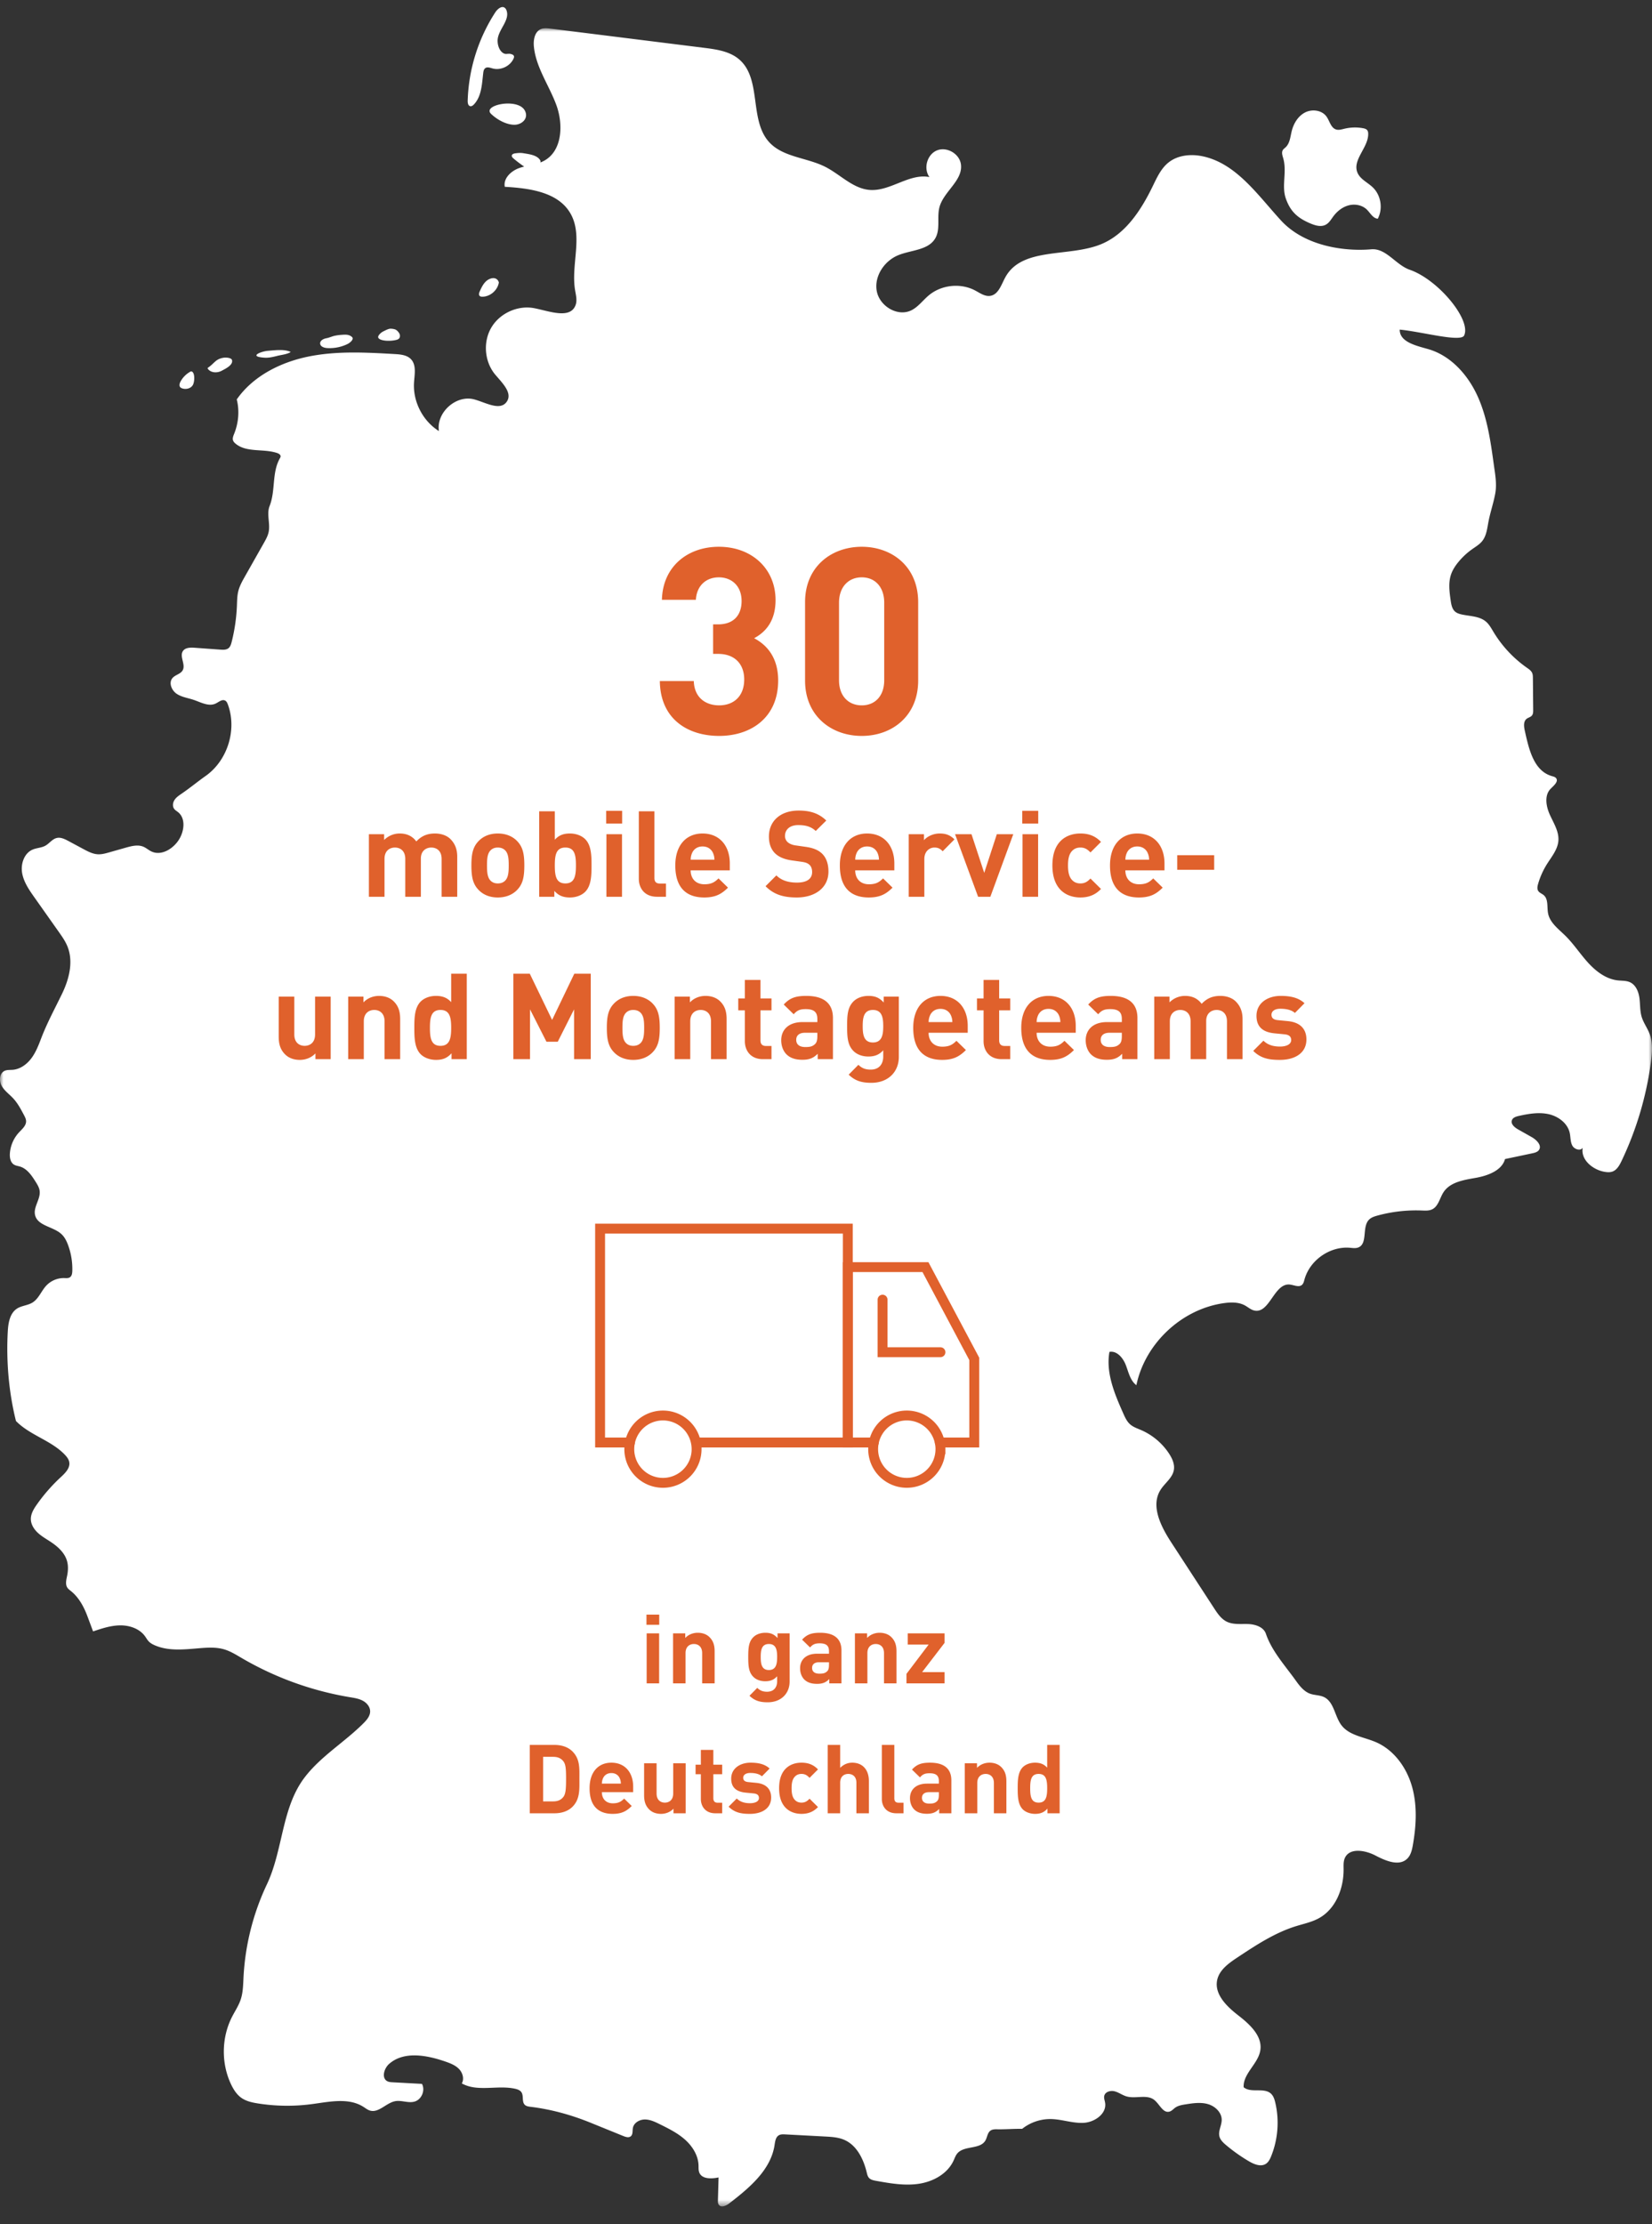
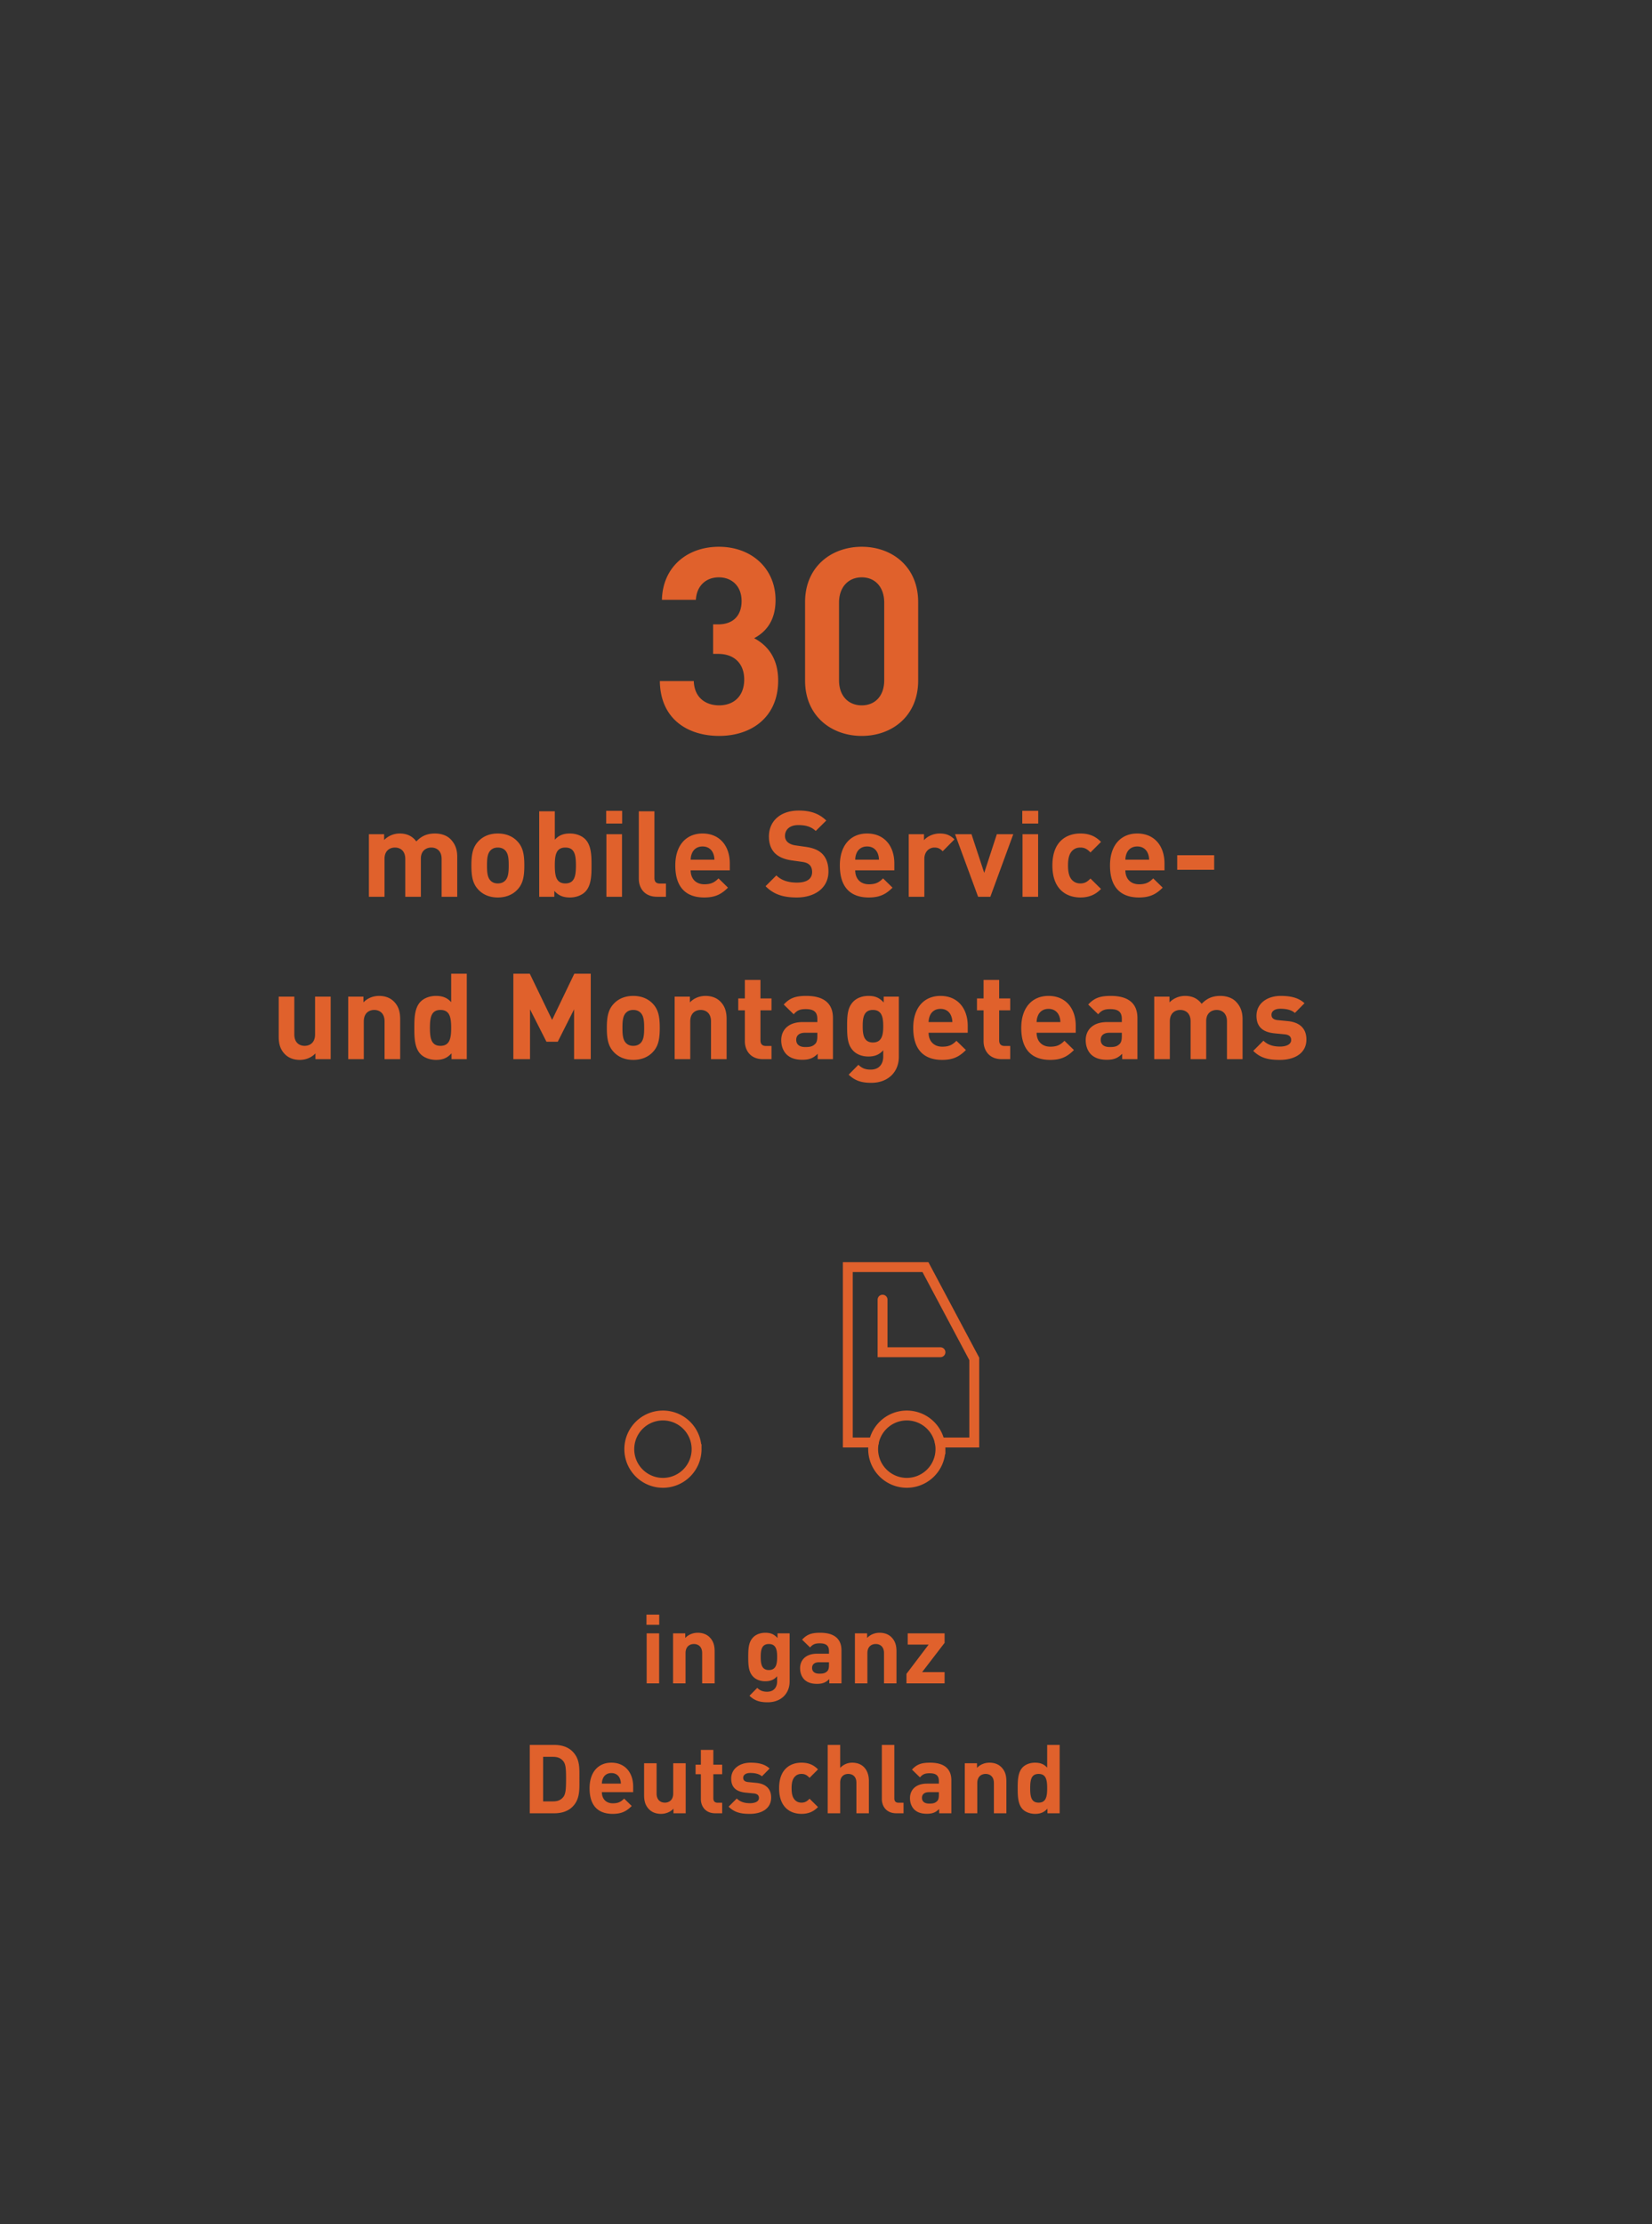
<svg xmlns="http://www.w3.org/2000/svg" xmlns:xlink="http://www.w3.org/1999/xlink" width="234" height="315" viewBox="0 0 234 315">
  <rect x="0" y="0" width="234" height="315" fill="#333333" stroke="none" />
  <defs>
    <path id="9nis0jqrqa" d="M0 0h234v308.469H0z" />
  </defs>
  <g fill="none" fill-rule="evenodd">
    <g transform="translate(0 4)">
      <mask id="2ovmpgml7b" fill="#fff">
        <use xlink:href="#9nis0jqrqa" />
      </mask>
-       <path d="M33.536 52.566c2.328-3.334 6.242-5.286 10.227-6.085 3.986-.798 8.097-.57 12.155-.338.825.047 1.734.132 2.3.734.781.83.503 2.146.428 3.284-.178 2.703 1.23 5.453 3.526 6.887-.406-2.618 2.42-5.166 4.98-4.49 1.626.431 3.708 1.712 4.641.311.836-1.253-.688-2.67-1.654-3.827-1.52-1.821-1.746-4.614-.54-6.657 1.207-2.043 3.76-3.191 6.088-2.737 2.114.413 5.063 1.592 5.835-.42.262-.682.051-1.44-.067-2.161-.6-3.641 1.19-7.72-.686-10.896-1.768-2.993-5.8-3.517-9.268-3.717-.231-1.197.896-2.25 2.045-2.654 1.15-.405 2.426-.445 3.5-1.02 2.61-1.393 2.774-5.155 1.748-7.931s-2.882-5.303-3.17-8.248c-.094-.946.106-2.096.977-2.473.429-.186.918-.128 1.38-.073L99.73 2.772c1.773.222 3.661.493 5.007 1.67 3.172 2.775 1.368 8.528 4.187 11.66 1.96 2.175 5.327 2.196 7.943 3.51 2.141 1.077 3.924 3.091 6.313 3.284 2.916.235 5.604-2.387 8.474-1.82-.895-1.213-.333-3.21 1.064-3.777 1.397-.567 3.19.473 3.393 1.968.311 2.292-2.438 3.832-3.038 6.065-.387 1.443.155 3.103-.585 4.4-.978 1.713-3.408 1.661-5.235 2.401-1.99.805-3.453 2.987-3.061 5.097.391 2.111 2.918 3.656 4.856 2.735 1-.475 1.669-1.435 2.52-2.144 1.79-1.493 4.497-1.775 6.556-.684.686.364 1.384.88 2.15.76 1.16-.184 1.562-1.596 2.127-2.628 2.37-4.331 8.941-2.816 13.517-4.665 3.495-1.413 5.718-4.846 7.364-8.239.59-1.216 1.171-2.5 2.224-3.345 1.325-1.064 3.187-1.236 4.848-.886 4.763 1.005 7.798 5.495 11.091 9.083 3.293 3.587 8.823 4.427 12.796 4.089 2.112-.18 3.458 2.21 5.46 2.904 3.992 1.384 8.716 7.054 7.695 9.289-.434 1.03-6.086-.545-9.13-.818-.018 1.763 2.325 2.271 4.018 2.755 3.2.913 5.635 3.635 7.01 6.668 1.375 3.033 1.844 6.385 2.298 9.685.189 1.365.453 2.734.207 4.09-.245 1.356-.707 2.665-.964 4.02-.18.951-.282 1.976-.887 2.732-.377.471-.911.785-1.405 1.133a10.066 10.066 0 0 0-1.95 1.808c-.45.545-.849 1.147-1.07 1.82-.386 1.166-.216 2.434-.04 3.65.081.568.189 1.186.618 1.566.267.237.623.344.972.419 1.171.25 2.488.23 3.402 1.005.46.39.754.937 1.066 1.454 1.203 2 2.83 3.742 4.74 5.08.29.203.6.414.743.737.098.226.102.481.105.728l.041 4.51c.003.278-.003.582-.182.795-.19.23-.523.283-.756.47-.465.373-.38 1.092-.25 1.675.584 2.633 1.267 5.71 3.863 6.439.203.057.425.111.56.273.403.484-.322 1.065-.763 1.513-.918.933-.65 2.493-.108 3.685.54 1.192 1.31 2.38 1.205 3.684-.1 1.243-.97 2.263-1.63 3.32a11.043 11.043 0 0 0-1.24 2.774c-.096.33-.17.709.012 1 .173.277.518.383.768.592.701.585.456 1.693.63 2.59.255 1.317 1.45 2.194 2.41 3.132 1.197 1.172 2.116 2.598 3.243 3.839 1.126 1.241 2.556 2.335 4.221 2.52.585.066 1.2.021 1.734.267.818.377 1.207 1.328 1.33 2.22.123.892.059 1.815.318 2.677.259.856.818 1.59 1.132 2.428.471 1.259.358 2.654.18 3.986a47 47 0 0 1-4.163 14.003c-.295.616-.663 1.281-1.309 1.503-.336.115-.705.09-1.057.034-1.7-.275-3.447-1.718-3.131-3.412-.338.508-1.199.216-1.481-.324-.283-.541-.228-1.19-.361-1.785-.308-1.38-1.628-2.354-3.007-2.655-1.38-.301-2.815-.052-4.194.252-.395.088-.848.23-.988.61-.2.54.386 1.026.888 1.31l1.897 1.069c.696.391 1.5 1.18 1.046 1.837-.207.3-.598.397-.955.472l-3.852.812c-.447 1.648-2.482 2.368-4.163 2.665-1.68.297-3.6.59-4.54 2.016-.547.832-.725 2.01-1.622 2.442-.444.215-.962.183-1.455.163-2.119-.083-4.25.161-6.295.72-.434.12-.883.264-1.197.586-1.021 1.048-.144 3.374-1.5 3.924-.378.153-.803.082-1.21.048-2.825-.235-5.676 1.76-6.425 4.498-.074.273-.141.572-.356.758-.462.4-1.157-.004-1.768-.051-2.185-.17-2.822 4.145-4.966 3.686-.5-.106-.894-.476-1.341-.722-.898-.492-1.986-.468-3-.324-5.968.843-11.154 5.71-12.378 11.616-.87-.646-1.104-1.82-1.491-2.834s-1.26-2.078-2.326-1.88c-.526 2.98.732 5.954 1.962 8.718.248.558.509 1.134.965 1.538.443.392 1.023.582 1.566.817a9.045 9.045 0 0 1 3.973 3.363c.442.684.801 1.491.659 2.294-.2 1.133-1.297 1.856-1.903 2.835-1.408 2.271.076 5.174 1.534 7.414l6.068 9.321c.48.737.996 1.507 1.782 1.898.919.457 2.003.304 3.028.341 1.025.037 2.204.415 2.533 1.386.833 2.457 2.72 4.51 4.229 6.62.543.762 1.155 1.549 2.034 1.864.632.226 1.345.184 1.952.47 1.45.687 1.516 2.734 2.494 4.007 1.116 1.453 3.18 1.653 4.862 2.378 2.561 1.103 4.351 3.592 5.115 6.276.765 2.683.61 5.55.126 8.298-.122.692-.287 1.424-.785 1.92-1.153 1.147-3.073.317-4.515-.435-1.442-.752-3.646-1.14-4.326.338-.226.492-.188 1.058-.184 1.6.021 2.714-1.106 5.614-3.479 6.93-1.015.564-2.173.799-3.282 1.144-3.02.94-5.7 2.713-8.336 4.463-1.21.804-2.52 1.75-2.814 3.175-.413 2.006 1.365 3.732 2.983 4.986 1.617 1.254 3.434 2.903 3.134 4.928-.287 1.93-2.462 3.305-2.364 5.252 1.04.88 2.886-.015 3.878.918.348.328.498.81.606 1.276.585 2.505.376 5.19-.588 7.576-.164.404-.364.819-.725 1.062-.714.483-1.676.092-2.42-.345a23.669 23.669 0 0 1-3.243-2.295c-.402-.338-.813-.722-.94-1.232-.19-.766.317-1.534.324-2.323.009-1.071-.935-1.96-1.965-2.252-1.03-.292-2.127-.124-3.184.045-.498.08-1.016.167-1.428.459-.27.19-.493.468-.811.56-.926.272-1.412-1.06-2.171-1.655-1.06-.831-2.642-.118-3.933-.499-.578-.17-1.075-.556-1.657-.712-.582-.156-1.35.047-1.486.634-.075.32.064.647.118.972.259 1.548-1.468 2.767-3.034 2.852-1.566.085-3.096-.514-4.664-.535a6.423 6.423 0 0 0-4.051 1.386c-1.159-.021-2.347.084-3.506.063-.34-.007-.706-.005-.983.193-.433.31-.45.943-.72 1.402-.763 1.293-3.01.676-3.976 1.826-.251.3-.376.682-.541 1.036-.864 1.854-2.88 2.954-4.9 3.26-2.02.305-4.075-.059-6.086-.421-.355-.064-.737-.143-.98-.41-.193-.215-.26-.51-.327-.791-.453-1.878-1.402-3.826-3.171-4.597-.854-.372-1.808-.426-2.738-.476l-5.638-.3c-.307-.016-.634-.027-.899.127-.456.267-.527.881-.607 1.404-.543 3.53-3.584 6.057-6.411 8.237-.444.342-1.154.655-1.482.201-.135-.185-.133-.433-.127-.662l.09-3.211c-1.009.216-2.37.256-2.737-.71-.12-.313-.09-.662-.1-.999-.045-1.404-.853-2.697-1.9-3.633-1.047-.936-2.323-1.57-3.582-2.193-.67-.332-1.37-.67-2.116-.671-.747 0-1.551.45-1.696 1.182-.083.42.022.94-.313 1.204-.286.223-.7.096-1.035-.04l-4.66-1.893c-2.72-1.104-5.564-1.892-8.478-2.247-.296-.036-.616-.078-.83-.286-.447-.436-.128-1.254-.473-1.775-.197-.296-.564-.424-.911-.501-2.492-.554-5.313.496-7.538-.756.377-.649.116-1.519-.41-2.054-.525-.536-1.254-.811-1.963-1.055-2.628-.906-5.853-1.491-7.93.358-.721.643-1.1 2.005-.24 2.447.226.116.488.132.742.146l4.158.226c.501.916-.053 2.232-1.058 2.511-.878.245-1.819-.221-2.717-.062-1.292.23-2.344 1.71-3.6 1.327-.335-.102-.615-.33-.91-.518-2.109-1.348-4.844-.718-7.324-.39a26.523 26.523 0 0 1-7.611-.094c-.83-.13-1.682-.313-2.368-.8-.663-.47-1.111-1.185-1.459-1.92-1.409-2.98-1.354-6.612.144-9.547.412-.807.928-1.568 1.218-2.427.345-1.017.354-2.112.408-3.186a35.012 35.012 0 0 1 3.306-13.137c2.333-4.93 2.06-10.875 5.383-15.199 2.3-2.992 5.659-4.97 8.32-7.647.46-.462.926-1.011.926-1.663 0-.64-.47-1.202-1.033-1.505-.562-.304-1.208-.4-1.838-.505a45.073 45.073 0 0 1-15.327-5.548c-.802-.47-1.602-.97-2.494-1.23-1.065-.31-2.197-.261-3.303-.173-2.212.178-4.544.485-6.569-.425-.28-.127-.557-.28-.773-.5-.224-.225-.374-.512-.562-.769-.78-1.066-2.175-1.538-3.495-1.527-1.32.01-2.598.435-3.85.856l-.78-2.093c-.51-1.372-1.222-2.714-2.364-3.627-.18-.145-.372-.284-.5-.477-.316-.48-.148-1.113-.034-1.677.141-.696.18-1.427-.016-2.109-.335-1.164-1.304-2.032-2.313-2.7-.621-.412-1.28-.777-1.824-1.285-.545-.508-.977-1.193-.984-1.938-.008-.759.416-1.448.853-2.069a24.547 24.547 0 0 1 3.39-3.872c.624-.577 1.341-1.286 1.199-2.123-.069-.4-.33-.74-.609-1.034-1.939-2.054-4.974-2.77-6.942-4.795-1.018-4.1-1.386-8.42-1.16-12.64.066-1.223.283-2.618 1.314-3.28.659-.424 1.514-.44 2.182-.85.885-.541 1.249-1.636 1.956-2.398a3.404 3.404 0 0 1 2.547-1.073c.276.007.576.042.804-.112.278-.187.33-.569.34-.903a9.81 9.81 0 0 0-.584-3.614c-.214-.586-.493-1.167-.95-1.592-1.162-1.085-3.383-1.154-3.743-2.703-.268-1.153.811-2.268.648-3.44-.065-.466-.321-.88-.571-1.277-.559-.888-1.2-1.841-2.201-2.148-.293-.09-.61-.12-.87-.283-.495-.31-.612-.983-.573-1.566a4.897 4.897 0 0 1 1.292-2.99c.445-.478 1.03-.962 1.003-1.614-.012-.292-.15-.56-.287-.819-.445-.845-.897-1.702-1.549-2.4-.548-.588-1.236-1.065-1.624-1.77-.388-.703-.318-1.766.409-2.11.354-.167.766-.121 1.156-.153 1.057-.086 1.994-.769 2.633-1.617s1.026-1.855 1.404-2.847c.829-2.17 1.934-4.202 2.947-6.293 1.013-2.09 1.644-4.568.77-6.72-.303-.748-.773-1.414-1.238-2.072l-3.432-4.859c-.753-1.064-1.525-2.176-1.747-3.461-.221-1.285.28-2.795 1.475-3.313.58-.25 1.252-.247 1.805-.551.577-.317.981-.947 1.621-1.097.565-.133 1.135.15 1.647.424l2.15 1.153c.633.34 1.293.687 2.011.728.551.032 1.095-.12 1.626-.27l2.361-.67c.815-.23 1.707-.458 2.485-.126.398.17.726.472 1.115.66 1.421.687 3.133-.375 3.952-1.725.723-1.193.928-2.946-.152-3.826-.192-.156-.417-.278-.563-.477-.263-.357-.193-.877.047-1.25s.617-.632.984-.88c1.16-.788 2.287-1.722 3.432-2.53 3.102-2.187 4.46-6.553 3.146-10.115-.079-.213-.178-.437-.374-.548-.43-.245-.907.194-1.353.409-.973.47-2.08-.164-3.102-.513-.817-.279-1.713-.385-2.429-.869-.716-.483-1.152-1.556-.596-2.218.396-.47 1.148-.568 1.45-1.104.459-.813-.48-1.942.033-2.721.333-.505 1.054-.516 1.656-.473l3.66.265c.394.028.828.045 1.138-.2.267-.21.371-.56.454-.89.424-1.678.673-3.4.744-5.13.028-.689.028-1.386.194-2.056.186-.75.57-1.434.952-2.107l2.657-4.697c.286-.505.577-1.022.693-1.592.245-1.207-.318-2.52.134-3.667.864-2.193.294-4.703 1.454-6.754.047-.082.096-.168.102-.263.016-.25-.257-.412-.495-.492-1.938-.65-4.332-.016-5.895-1.333-.145-.122-.283-.266-.344-.446-.105-.31.038-.645.16-.95.617-1.538.767-3.249.366-4.858" fill="#FFF" mask="url(#2ovmpgml7b)" />
    </g>
-     <path d="M181.747 22.354c-.108-.36-.236-.77-.044-1.092.098-.166.266-.276.406-.409.597-.564.66-1.472.855-2.27.267-1.089.898-2.141 1.894-2.654.997-.513 2.376-.336 3.032.574.457.634.615 1.603 1.362 1.835.382.119.79-.012 1.177-.105a6.376 6.376 0 0 1 2.635-.075c.225.041.467.107.605.289.104.138.13.32.133.493.037 1.954-2.262 3.68-1.532 5.491.383.948 1.444 1.397 2.18 2.104 1.162 1.114 1.464 3.021.706 4.44-.686-.053-1.051-.806-1.542-1.289-.655-.643-1.673-.837-2.561-.609-.889.228-1.65.834-2.196 1.57-.311.42-.58.901-1.035 1.158-.762.431-1.71.072-2.507-.291-1.66-.756-2.583-1.682-3.188-3.415-.626-1.794.203-3.808-.38-5.745M71.705 7.64c-.607.013-1.203-.768-1.221-1.837-.026-1.541 1.785-2.874 1.264-4.325a.79.79 0 0 0-.241-.365c-.45-.347-1.05.173-1.36.65a24.386 24.386 0 0 0-3.901 12.5c-.01.313.059.72.366.776.197.036.38-.104.518-.25 1.084-1.138 1.133-2.873 1.316-4.436.03-.258.082-.544.29-.698.292-.216.695-.054 1.045.04 1.142.308 2.462-.31 2.959-1.384.055-.12.101-.258.053-.382-.064-.167-.265-.228-.436-.281-.207-.064-.538-.01-.652-.008M69.565 16.135c.826.788 2.086 1.509 3.257 1.534 1.065.022 2.117-.88 1.52-2.008-.978-1.852-6.104-.79-4.777.474M74.116 21.694c-.38-.064-.77-.029-1.152.025-.196.027-.431.104-.468.299-.033.172.113.322.247.434.439.37.895.718 1.365 1.045.35.243.731.481 1.156.5.676.029 1.488-.875 1.258-1.286-.421-.751-1.557-.874-2.406-1.017M69.27 39.545c-.668.32-1.035 1.076-1.332 1.756-.083.19-.146.43-.012.588.102.119.277.138.433.134 1.103-.032 2.121-.92 2.302-2.01-.072-.36-.502-.893-1.39-.468M55.331 46.55c-.326.008-.692.214-1.05.389-.358.174-.804.624-.703.875.2.497 1.737.55 2.588.315a.776.776 0 0 0 .334-.166c.207-.197.188-.55.034-.79-.153-.24-.373-.476-.65-.545a2.247 2.247 0 0 0-.553-.077M47.31 47.576c-.407.11-.68.25-1.095.328-.414.076-.898.336-.867.756.032.427.56.607.988.633a5.827 5.827 0 0 0 2.87-.562c.399-.192.981-.702.654-1-.441-.402-.926-.343-1.522-.307a6.394 6.394 0 0 0-1.029.152M37.465 50.656c.414.028.825-.03 1.232-.118.201-.043.401-.093.6-.143.6-.15 1.366-.212 1.882-.543-.84-.437-2.273-.245-3.203-.173-1.013.08-2.856.824-.511.977M31.675 50.661c-1.152.19-1.236.731-2.194 1.4-.027.018-.055.039-.064.069-.015.043.012.09.04.125.434.562 1.316.59 1.942.255.626-.335 1.642-.83 1.464-1.518-.084-.328-.855-.386-1.188-.331M27.023 52.603a3.506 3.506 0 0 0-1.449 1.428c-.138.255-.233.6-.037.813a.635.635 0 0 0 .255.152c.56.203 1.285.017 1.55-.517.265-.534.274-1.943-.319-1.876" fill="#FFF" />
    <path d="M110.224 96.378c0-3.182-1.517-4.995-3.404-5.994 1.739-.925 3.034-2.553 3.034-5.402 0-4.44-3.367-7.548-8.029-7.548-4.44 0-7.955 2.812-8.066 7.511h4.81c.111-1.998 1.443-3.182 3.256-3.182 1.739 0 3.219 1.147 3.219 3.367 0 1.85-.999 3.293-3.33 3.293h-.703v4.181h.703c2.368 0 3.7 1.443 3.7 3.626 0 2.368-1.48 3.663-3.552 3.663-1.887 0-3.515-1.073-3.589-3.441h-4.81c.074 5.513 4.107 7.77 8.399 7.77 4.514 0 8.362-2.59 8.362-7.844zM130.056 96.378v-11.1c0-5.032-3.7-7.844-7.992-7.844s-8.029 2.812-8.029 7.844v11.1c0 5.032 3.737 7.844 8.029 7.844s7.992-2.812 7.992-7.844zm-4.81-.037c0 2.22-1.295 3.552-3.182 3.552s-3.219-1.332-3.219-3.552V85.352c0-2.22 1.332-3.589 3.219-3.589 1.887 0 3.182 1.369 3.182 3.589v10.989zM64.766 127v-5.661c0-.969-.256-1.802-.97-2.516-.492-.493-1.291-.782-2.175-.782-1.105 0-1.904.34-2.653 1.122-.56-.765-1.36-1.122-2.346-1.122a3.1 3.1 0 0 0-2.21.918v-.816h-2.158V127h2.21v-5.355c0-1.207.782-1.615 1.479-1.615.697 0 1.462.408 1.462 1.615V127h2.21v-5.406c0-1.156.798-1.564 1.478-1.564.697 0 1.462.408 1.462 1.615V127h2.21zM74.269 122.563c0-1.598-.205-2.601-1.004-3.434-.543-.578-1.445-1.088-2.754-1.088-1.308 0-2.192.51-2.736 1.088-.8.833-1.004 1.836-1.004 3.434 0 1.615.204 2.618 1.004 3.451.543.578 1.427 1.088 2.736 1.088 1.31 0 2.21-.51 2.755-1.088.798-.833 1.002-1.836 1.002-3.451zm-2.21 0c0 .918-.052 1.7-.51 2.159-.256.255-.596.391-1.038.391-.441 0-.764-.136-1.02-.391-.459-.459-.51-1.241-.51-2.159 0-.918.052-1.683.51-2.142.255-.255.579-.391 1.02-.391.443 0 .782.136 1.038.391.458.459.51 1.224.51 2.142zM83.788 122.563c0-1.326-.016-2.839-.9-3.723-.494-.493-1.293-.799-2.16-.799-.9 0-1.563.238-2.141.884v-4.029h-2.21V127h2.142v-.833c.611.68 1.274.935 2.21.935.867 0 1.665-.306 2.159-.799.883-.884.9-2.414.9-3.74zm-2.21 0c0 1.445-.17 2.55-1.496 2.55-1.325 0-1.495-1.105-1.495-2.55 0-1.445.17-2.533 1.495-2.533 1.327 0 1.497 1.088 1.497 2.533zM88.106 127v-8.857h-2.21V127h2.21zm.018-10.37v-1.802h-2.261v1.802h2.26zM94.329 127v-1.87h-.85c-.561 0-.782-.272-.782-.799v-9.435h-2.21v9.571c0 1.258.764 2.533 2.584 2.533h1.258zM103.373 123.26v-.986c0-2.431-1.395-4.233-3.86-4.233-2.294 0-3.859 1.632-3.859 4.522 0 3.587 2.007 4.539 4.097 4.539 1.599 0 2.465-.493 3.367-1.394l-1.343-1.309c-.562.561-1.038.833-2.007.833-1.24 0-1.938-.833-1.938-1.972h5.543zm-2.177-1.513h-3.365c.016-.391.067-.629.203-.952.238-.527.731-.918 1.48-.918.748 0 1.24.391 1.479.918.136.323.187.561.204.952zM117.347 123.43c0-1.071-.29-1.955-.935-2.567-.51-.476-1.208-.782-2.313-.935l-1.428-.204c-.493-.068-.884-.255-1.122-.476a1.168 1.168 0 0 1-.357-.867c0-.833.613-1.53 1.87-1.53.8 0 1.718.102 2.483.833l1.495-1.479c-1.037-1.003-2.244-1.411-3.91-1.411-2.617 0-4.215 1.513-4.215 3.672 0 1.02.288 1.802.866 2.38.544.527 1.31.85 2.346 1.003l1.463.204c.56.085.832.204 1.07.425.255.238.374.595.374 1.02 0 .969-.748 1.496-2.142 1.496-1.121 0-2.158-.255-2.923-1.02l-1.53 1.53c1.19 1.207 2.584 1.598 4.42 1.598 2.532 0 4.488-1.326 4.488-3.672zM126.68 123.26v-.986c0-2.431-1.395-4.233-3.86-4.233-2.294 0-3.858 1.632-3.858 4.522 0 3.587 2.005 4.539 4.096 4.539 1.598 0 2.465-.493 3.366-1.394l-1.343-1.309c-.56.561-1.037.833-2.005.833-1.241 0-1.938-.833-1.938-1.972h5.541zm-2.177-1.513h-3.365c.016-.391.067-.629.203-.952.239-.527.732-.918 1.48-.918s1.24.391 1.478.918c.136.323.188.561.204.952zM135.196 118.874c-.612-.612-1.224-.833-2.09-.833-.952 0-1.802.442-2.227.952v-.85h-2.16V127h2.21v-5.338c0-1.122.749-1.632 1.428-1.632.544 0 .833.187 1.173.527l1.666-1.683zM143.526 118.143h-2.329l-1.785 5.474-1.802-5.474h-2.329l3.264 8.857h1.735zM147.046 127v-8.857h-2.21V127h2.21zm.017-10.37v-1.802h-2.261v1.802h2.26zM155.953 125.895l-1.495-1.479c-.46.493-.85.697-1.428.697-.528 0-.935-.187-1.258-.578-.34-.425-.493-1.037-.493-1.972s.153-1.53.493-1.955c.323-.391.73-.578 1.258-.578.577 0 .969.204 1.428.697l1.495-1.496c-.781-.816-1.7-1.19-2.923-1.19-1.768 0-3.962.935-3.962 4.522s2.194 4.539 3.962 4.539c1.224 0 2.142-.391 2.923-1.207zM164.946 123.26v-.986c0-2.431-1.393-4.233-3.858-4.233-2.296 0-3.86 1.632-3.86 4.522 0 3.587 2.006 4.539 4.097 4.539 1.599 0 2.466-.493 3.367-1.394l-1.344-1.309c-.56.561-1.037.833-2.006.833-1.24 0-1.938-.833-1.938-1.972h5.542zm-2.175-1.513h-3.366c.017-.391.067-.629.203-.952.238-.527.731-.918 1.48-.918.748 0 1.24.391 1.478.918.136.323.188.561.204.952zM171.984 123.175v-2.057h-5.236v2.057zM46.839 150v-8.857h-2.21v5.355c0 1.207-.782 1.615-1.479 1.615-.697 0-1.462-.408-1.462-1.615v-5.355h-2.21v5.661c0 .969.187 1.802.901 2.516.493.493 1.207.782 2.091.782.816 0 1.632-.306 2.21-.918V150h2.159zM56.682 150v-5.661c0-.969-.187-1.802-.901-2.516-.493-.493-1.207-.782-2.091-.782-.816 0-1.632.306-2.21.918v-.816h-2.159V150h2.21v-5.355c0-1.207.782-1.615 1.479-1.615.697 0 1.462.408 1.462 1.615V150h2.21zM66.117 150v-12.104h-2.21v4.029c-.578-.646-1.258-.884-2.159-.884-.867 0-1.666.306-2.159.799-.884.884-.901 2.397-.901 3.723s.017 2.856.901 3.74c.493.493 1.309.799 2.176.799.935 0 1.581-.255 2.193-.935V150h2.159zm-2.21-4.437c0 1.445-.187 2.55-1.513 2.55-1.326 0-1.496-1.105-1.496-2.55 0-1.445.17-2.533 1.496-2.533s1.513 1.088 1.513 2.533zM83.678 150v-12.104h-2.329l-3.145 6.545-3.162-6.545h-2.329V150h2.363v-7.055l2.329 4.59h1.598l2.312-4.59V150zM93.453 145.563c0-1.598-.204-2.601-1.003-3.434-.544-.578-1.445-1.088-2.754-1.088s-2.193.51-2.737 1.088c-.799.833-1.003 1.836-1.003 3.434 0 1.615.204 2.618 1.003 3.451.544.578 1.428 1.088 2.737 1.088 1.309 0 2.21-.51 2.754-1.088.799-.833 1.003-1.836 1.003-3.451zm-2.21 0c0 .918-.051 1.7-.51 2.159-.255.255-.595.391-1.037.391-.442 0-.765-.136-1.02-.391-.459-.459-.51-1.241-.51-2.159 0-.918.051-1.683.51-2.142.255-.255.578-.391 1.02-.391.442 0 .782.136 1.037.391.459.459.51 1.224.51 2.142zM102.922 150v-5.661c0-.969-.187-1.802-.901-2.516-.493-.493-1.207-.782-2.091-.782-.816 0-1.632.306-2.21.918v-.816h-2.159V150h2.21v-5.355c0-1.207.782-1.615 1.479-1.615.697 0 1.462.408 1.462 1.615V150h2.21zM109.28 150v-1.87h-.799c-.527 0-.765-.289-.765-.799v-4.25h1.564v-1.683h-1.564v-2.618h-2.21v2.618h-.935v1.683h.935v4.386c0 1.258.765 2.533 2.567 2.533h1.207zM117.984 150v-5.831c0-2.074-1.292-3.128-3.774-3.128-1.479 0-2.329.272-3.196 1.224l1.411 1.377c.459-.527.85-.731 1.7-.731 1.173 0 1.649.425 1.649 1.394v.442h-2.091c-2.057 0-3.026 1.156-3.026 2.567 0 .782.255 1.496.731 1.989.527.527 1.258.782 2.261.782 1.02 0 1.581-.255 2.176-.85V150h2.159zm-2.21-3.264c0 .544-.085.901-.323 1.122-.391.374-.782.425-1.394.425-.867 0-1.275-.408-1.275-1.02 0-.629.442-1.003 1.241-1.003h1.751v.476zM127.317 149.677v-8.534h-2.142v.833c-.612-.68-1.224-.935-2.159-.935-.867 0-1.632.289-2.125.782-.833.833-.901 1.955-.901 3.502 0 1.547.068 2.686.901 3.519.493.493 1.241.782 2.108.782s1.53-.238 2.108-.884v.901c0 .901-.459 1.836-1.785 1.836-.748 0-1.241-.204-1.734-.68l-1.377 1.394c.918.884 1.853 1.156 3.213 1.156 2.38 0 3.893-1.547 3.893-3.672zm-2.21-4.352c0 1.173-.153 2.312-1.462 2.312s-1.445-1.139-1.445-2.312c0-1.173.136-2.295 1.445-2.295 1.309 0 1.462 1.122 1.462 2.295zM137.075 146.26v-.986c0-2.431-1.394-4.233-3.859-4.233-2.295 0-3.859 1.632-3.859 4.522 0 3.587 2.006 4.539 4.097 4.539 1.598 0 2.465-.493 3.366-1.394l-1.343-1.309c-.561.561-1.037.833-2.006.833-1.241 0-1.938-.833-1.938-1.972h5.542zm-2.176-1.513h-3.366c.017-.391.068-.629.204-.952.238-.527.731-.918 1.479-.918.748 0 1.241.391 1.479.918.136.323.187.561.204.952zM143.093 150v-1.87h-.799c-.527 0-.765-.289-.765-.799v-4.25h1.564v-1.683h-1.564v-2.618h-2.21v2.618h-.935v1.683h.935v4.386c0 1.258.765 2.533 2.567 2.533h1.207zM152.375 146.26v-.986c0-2.431-1.394-4.233-3.859-4.233-2.295 0-3.859 1.632-3.859 4.522 0 3.587 2.006 4.539 4.097 4.539 1.598 0 2.465-.493 3.366-1.394l-1.343-1.309c-.561.561-1.037.833-2.006.833-1.241 0-1.938-.833-1.938-1.972h5.542zm-2.176-1.513h-3.366c.017-.391.068-.629.204-.952.238-.527.731-.918 1.479-.918.748 0 1.241.391 1.479.918.136.323.187.561.204.952zM161.113 150v-5.831c0-2.074-1.292-3.128-3.774-3.128-1.479 0-2.329.272-3.196 1.224l1.411 1.377c.459-.527.85-.731 1.7-.731 1.173 0 1.649.425 1.649 1.394v.442h-2.091c-2.057 0-3.026 1.156-3.026 2.567 0 .782.255 1.496.731 1.989.527.527 1.258.782 2.261.782 1.02 0 1.581-.255 2.176-.85V150h2.159zm-2.21-3.264c0 .544-.085.901-.323 1.122-.391.374-.782.425-1.394.425-.867 0-1.275-.408-1.275-1.02 0-.629.442-1.003 1.241-1.003h1.751v.476zM176.005 150v-5.661c0-.969-.255-1.802-.969-2.516-.493-.493-1.292-.782-2.176-.782-1.105 0-1.904.34-2.652 1.122-.561-.765-1.36-1.122-2.346-1.122a3.1 3.1 0 0 0-2.21.918v-.816h-2.159V150h2.21v-5.355c0-1.207.782-1.615 1.479-1.615.697 0 1.462.408 1.462 1.615V150h2.21v-5.406c0-1.156.799-1.564 1.479-1.564.697 0 1.462.408 1.462 1.615V150h2.21zM185.049 147.212c0-1.496-.884-2.431-2.635-2.601l-1.394-.136c-.782-.068-.918-.442-.918-.765 0-.442.374-.85 1.258-.85.765 0 1.547.136 2.057.595l1.36-1.377c-.85-.799-2.006-1.037-3.383-1.037-1.802 0-3.417.986-3.417 2.822 0 1.632.986 2.329 2.584 2.482l1.394.136c.697.068.935.374.935.816 0 .663-.799.918-1.564.918-.68 0-1.632-.102-2.363-.833l-1.445 1.445c1.122 1.122 2.38 1.275 3.774 1.275 2.091 0 3.757-.935 3.757-2.89zM93.365 238.4v-7.086h-1.768v7.086h1.768zm.013-8.296v-1.442H91.57v1.442h1.808zM101.226 238.4v-4.529c0-.775-.15-1.441-.721-2.013-.395-.394-.966-.625-1.673-.625-.653 0-1.306.245-1.768.734v-.653h-1.727v7.086h1.768v-4.284c0-.966.625-1.292 1.183-1.292s1.17.326 1.17 1.292v4.284h1.768zM111.847 238.142v-6.828h-1.713v.667c-.49-.544-.98-.748-1.728-.748-.693 0-1.305.231-1.7.625-.666.667-.72 1.564-.72 2.802s.054 2.149.72 2.815c.395.395.993.626 1.687.626.693 0 1.224-.19 1.686-.707v.72c0 .721-.367 1.47-1.428 1.47-.598 0-.993-.164-1.387-.545l-1.102 1.115c.735.708 1.483.925 2.57.925 1.905 0 3.115-1.237 3.115-2.937zm-1.768-3.482c0 .938-.122 1.85-1.17 1.85-1.047 0-1.155-.912-1.155-1.85 0-.938.108-1.836 1.156-1.836 1.047 0 1.17.898 1.17 1.836zM119.191 238.4v-4.665c0-1.659-1.033-2.502-3.019-2.502-1.183 0-1.863.217-2.557.979l1.129 1.102c.367-.422.68-.585 1.36-.585.938 0 1.32.34 1.32 1.115v.354h-1.674c-1.645 0-2.42.924-2.42 2.053 0 .626.204 1.197.584 1.591.422.422 1.007.626 1.81.626.815 0 1.264-.204 1.74-.68v.612h1.727zm-1.768-2.611c0 .435-.068.72-.258.897-.313.3-.626.34-1.115.34-.694 0-1.02-.326-1.02-.816 0-.503.353-.802.992-.802h1.401v.38zM126.984 238.4v-4.529c0-.775-.15-1.441-.72-2.013-.395-.394-.966-.625-1.674-.625-.652 0-1.305.245-1.768.734v-.653h-1.727v7.086h1.768v-4.284c0-.966.626-1.292 1.183-1.292.558 0 1.17.326 1.17 1.292v4.284h1.768zM133.798 238.4v-1.591h-3.183l3.183-4.148v-1.347h-5.223v1.592h2.965l-3.142 4.148v1.346zM82.07 251.918c0-1.456.109-2.788-.98-3.876-.638-.64-1.55-.925-2.556-.925h-3.495v9.683h3.495c1.006 0 1.918-.286 2.557-.925 1.088-1.088.979-2.502.979-3.957zm-1.89 0c0 1.468-.055 2.162-.408 2.597-.327.395-.762.599-1.415.599H76.93v-6.31h1.428c.653 0 1.088.203 1.415.598.353.435.408 1.047.408 2.516zM89.686 253.808v-.789c0-1.945-1.115-3.386-3.087-3.386-1.836 0-3.087 1.305-3.087 3.617 0 2.87 1.604 3.632 3.277 3.632 1.279 0 1.972-.395 2.693-1.116l-1.074-1.047c-.45.449-.83.667-1.605.667-.993 0-1.55-.667-1.55-1.578h4.433zm-1.74-1.21h-2.694c.014-.313.055-.504.164-.762.19-.422.584-.734 1.183-.734.598 0 .993.312 1.183.734.109.258.15.449.163.762zM97.125 256.8v-7.086h-1.768v4.284c0 .966-.625 1.292-1.183 1.292s-1.17-.326-1.17-1.292v-4.284h-1.768v4.53c0 .774.15 1.44.721 2.012.395.394.966.626 1.673.626.653 0 1.306-.245 1.768-.735v.653h1.727zM102.293 256.8v-1.496h-.639c-.422 0-.612-.231-.612-.64v-3.4h1.251v-1.346h-1.251v-2.094h-1.768v2.094h-.748v1.347h.748v3.509c0 1.006.612 2.026 2.054 2.026h.965zM109.23 254.57c0-1.197-.708-1.945-2.109-2.081l-1.115-.109c-.626-.054-.734-.354-.734-.612 0-.354.299-.68 1.006-.68.612 0 1.238.109 1.646.476l1.088-1.102c-.68-.639-1.605-.83-2.707-.83-1.441 0-2.733.79-2.733 2.258 0 1.306.788 1.864 2.067 1.986l1.115.109c.558.054.748.299.748.653 0 .53-.64.734-1.251.734-.544 0-1.306-.082-1.89-.666l-1.157 1.156c.898.897 1.904 1.02 3.02 1.02 1.672 0 3.005-.748 3.005-2.312zM115.866 255.916l-1.197-1.183c-.367.394-.68.557-1.142.557-.422 0-.748-.15-1.007-.462-.272-.34-.394-.83-.394-1.578 0-.748.122-1.224.394-1.564.259-.312.585-.462 1.007-.462.462 0 .775.163 1.142.558l1.197-1.197c-.626-.653-1.36-.952-2.34-.952-1.414 0-3.168.748-3.168 3.617 0 2.87 1.754 3.632 3.169 3.632.979 0 1.713-.313 2.339-.966zM123.074 256.8v-4.583c0-1.496-.816-2.584-2.366-2.584-.626 0-1.224.245-1.7.734v-3.25h-1.768v9.683h1.768v-4.325c0-.925.584-1.251 1.142-1.251.558 0 1.156.313 1.156 1.251v4.325h1.768zM127.984 256.8v-1.496h-.68c-.45 0-.626-.218-.626-.64v-7.547h-1.768v7.657c0 1.006.612 2.026 2.067 2.026h1.007zM134.756 256.8v-4.665c0-1.659-1.033-2.502-3.019-2.502-1.183 0-1.863.217-2.557.979l1.13 1.102c.366-.422.68-.585 1.36-.585.938 0 1.318.34 1.318 1.115v.354h-1.672c-1.646 0-2.421.924-2.421 2.053 0 .626.204 1.197.585 1.591.421.422 1.006.626 1.808.626.816 0 1.265-.204 1.741-.68v.612h1.727zm-1.768-2.611c0 .435-.068.72-.258.897-.313.3-.626.34-1.115.34-.694 0-1.02-.326-1.02-.816 0-.503.353-.802.993-.802h1.4v.38zM142.55 256.8v-4.529c0-.775-.15-1.441-.722-2.013-.394-.394-.965-.625-1.672-.625-.653 0-1.306.245-1.768.734v-.653h-1.728v7.086h1.768v-4.284c0-.966.626-1.292 1.184-1.292.557 0 1.17.326 1.17 1.292v4.284h1.767zM150.097 256.8v-9.683h-1.768v3.223c-.462-.517-1.006-.707-1.727-.707-.694 0-1.333.245-1.727.639-.707.707-.721 1.918-.721 2.978 0 1.061.014 2.285.72 2.992.395.395 1.048.64 1.742.64.748 0 1.264-.204 1.754-.748v.666h1.727zm-1.768-3.55c0 1.156-.15 2.04-1.21 2.04-1.061 0-1.197-.884-1.197-2.04 0-1.156.136-2.026 1.197-2.026 1.06 0 1.21.87 1.21 2.026z" fill="#E0612C" fill-rule="nonzero" />
-     <path stroke="#E0612C" stroke-width="1.4" stroke-linecap="round" d="M89.231 204.288H85V174h35.09v30.288H98.668" />
    <path stroke="#E0612C" stroke-width="1.4" stroke-linecap="round" d="M123.773 204.288h-3.684V179.45h10.998L138 192.446v11.842h-4.883M98.67 205.231A4.767 4.767 0 0 1 93.902 210a4.767 4.767 0 0 1-4.765-4.769 4.767 4.767 0 0 1 4.765-4.768 4.767 4.767 0 0 1 4.766 4.768z" />
    <path d="M133.21 205.231a4.767 4.767 0 0 1-4.765 4.769 4.767 4.767 0 0 1-4.766-4.769 4.767 4.767 0 0 1 4.766-4.768 4.767 4.767 0 0 1 4.766 4.768zM125.012 184.061v7.441h8.199" stroke="#E0612C" stroke-width="1.4" stroke-linecap="round" />
  </g>
</svg>